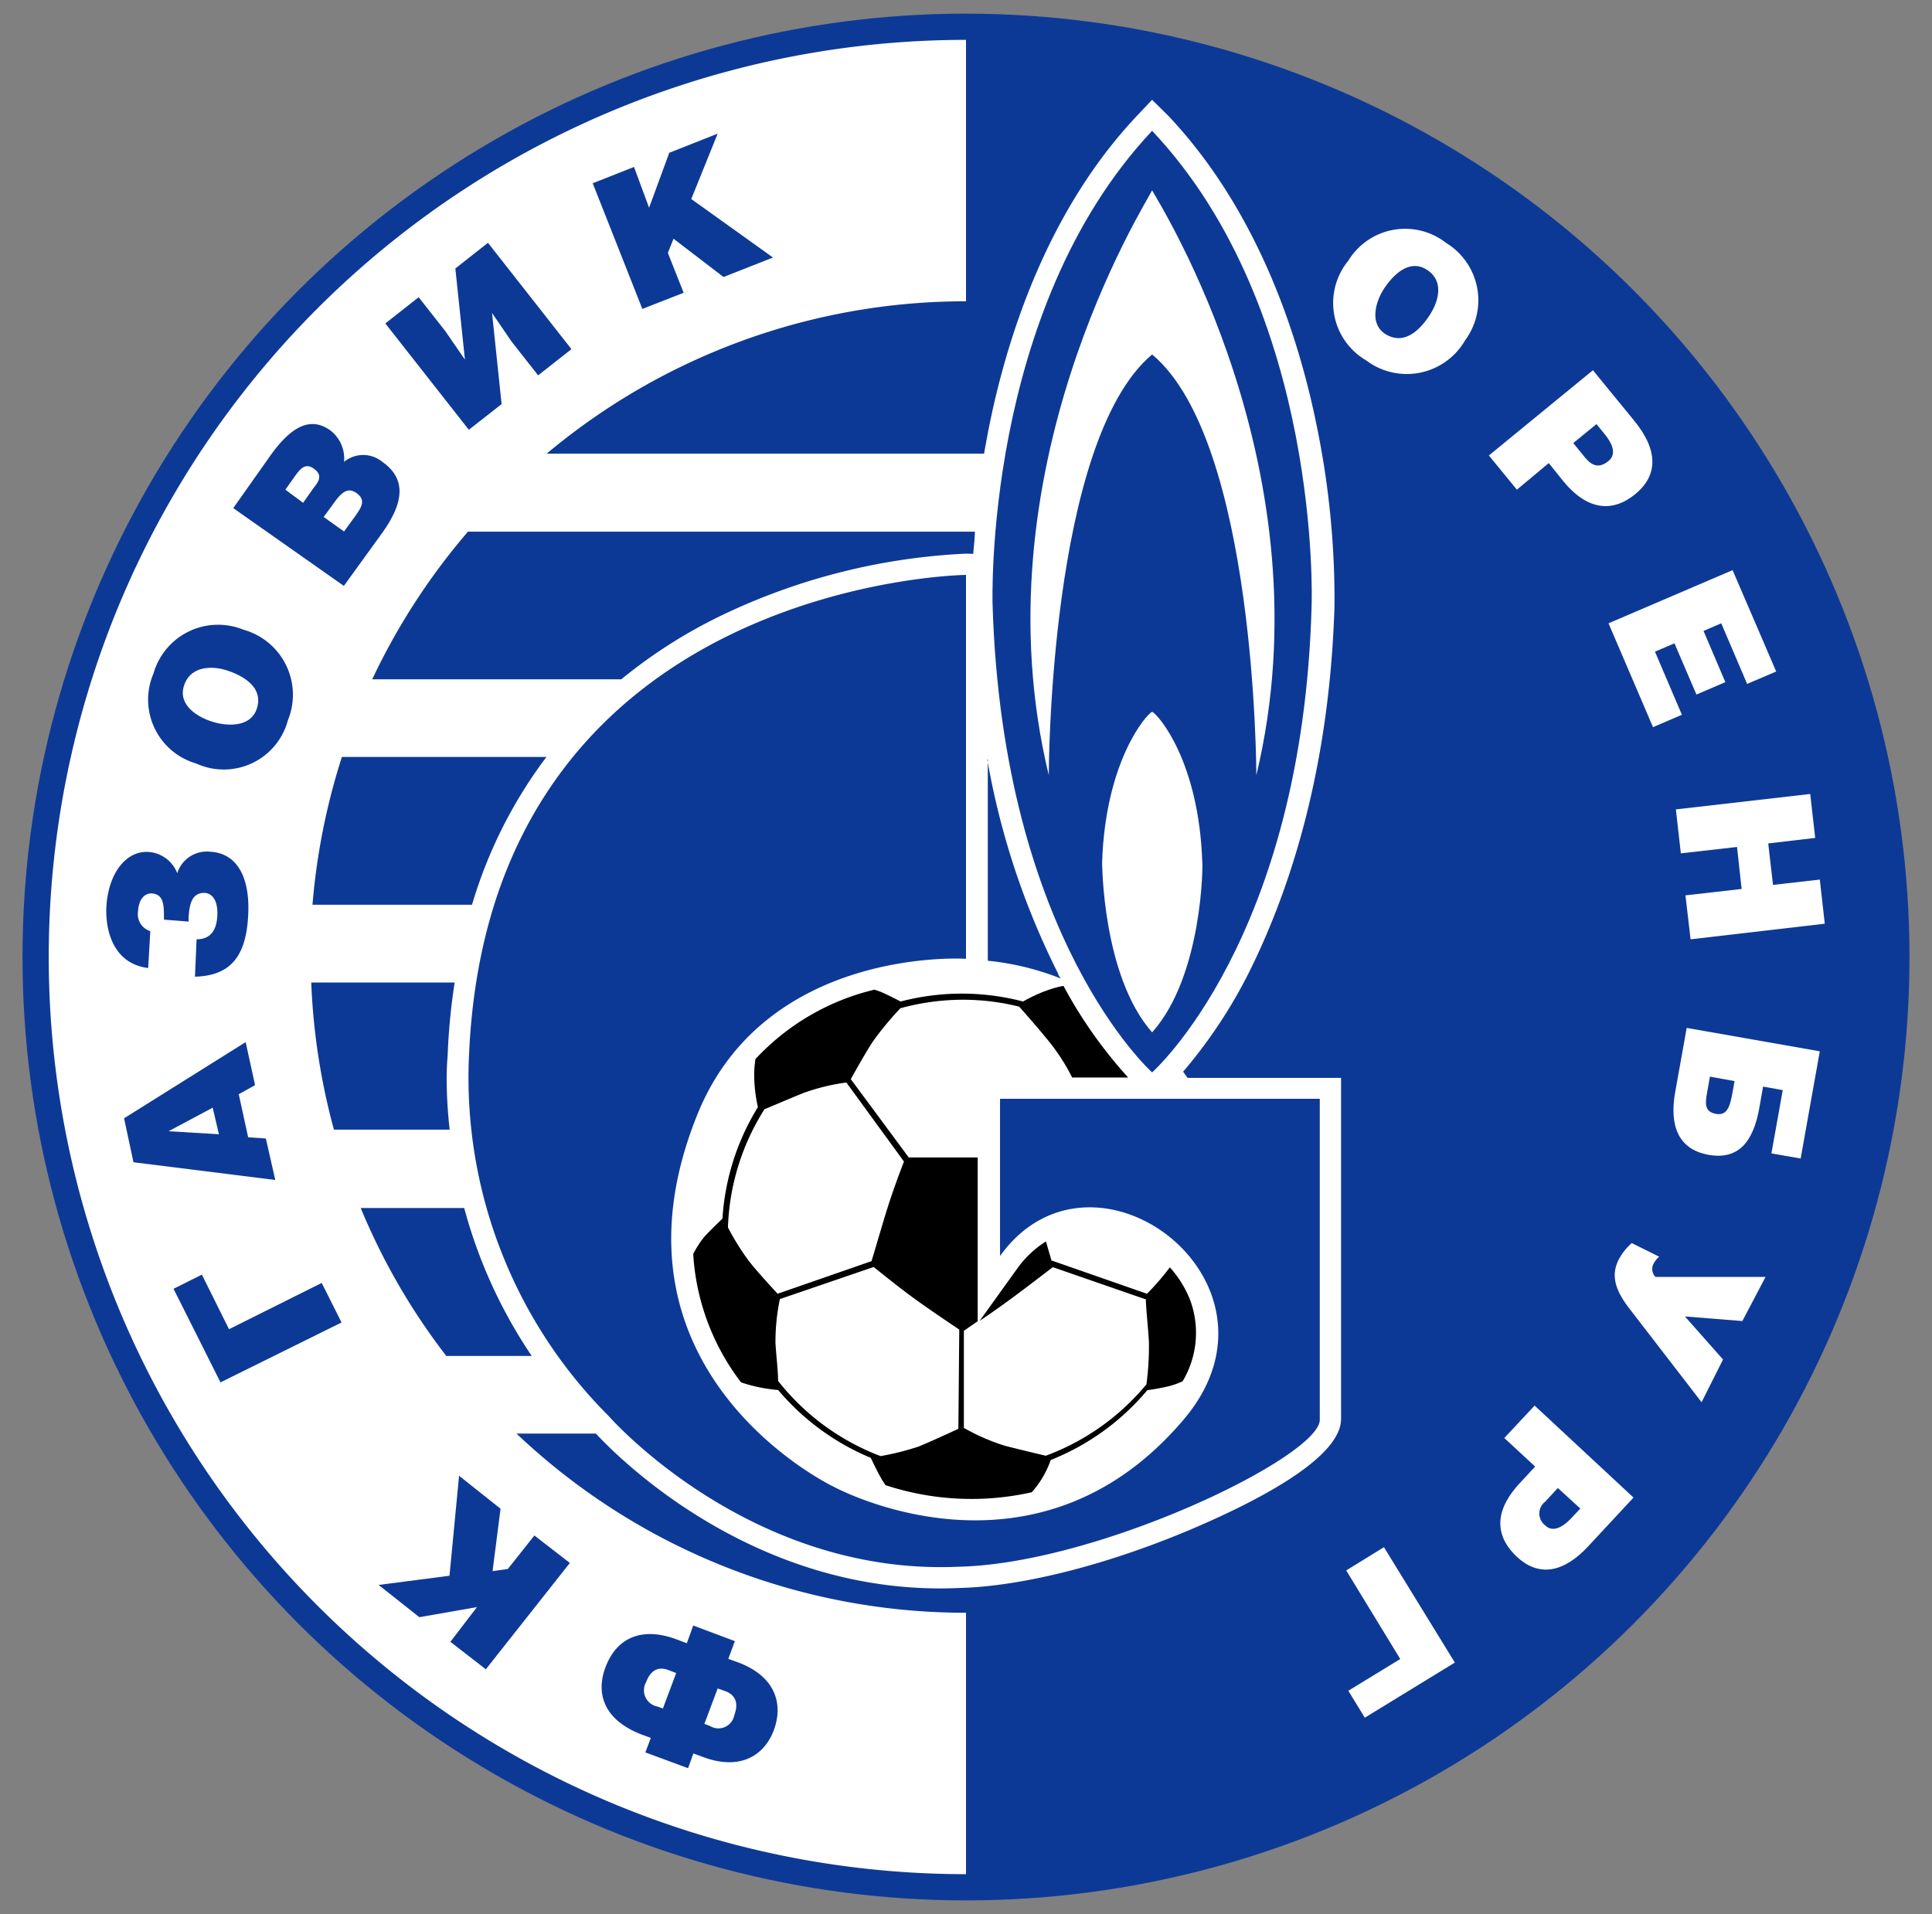
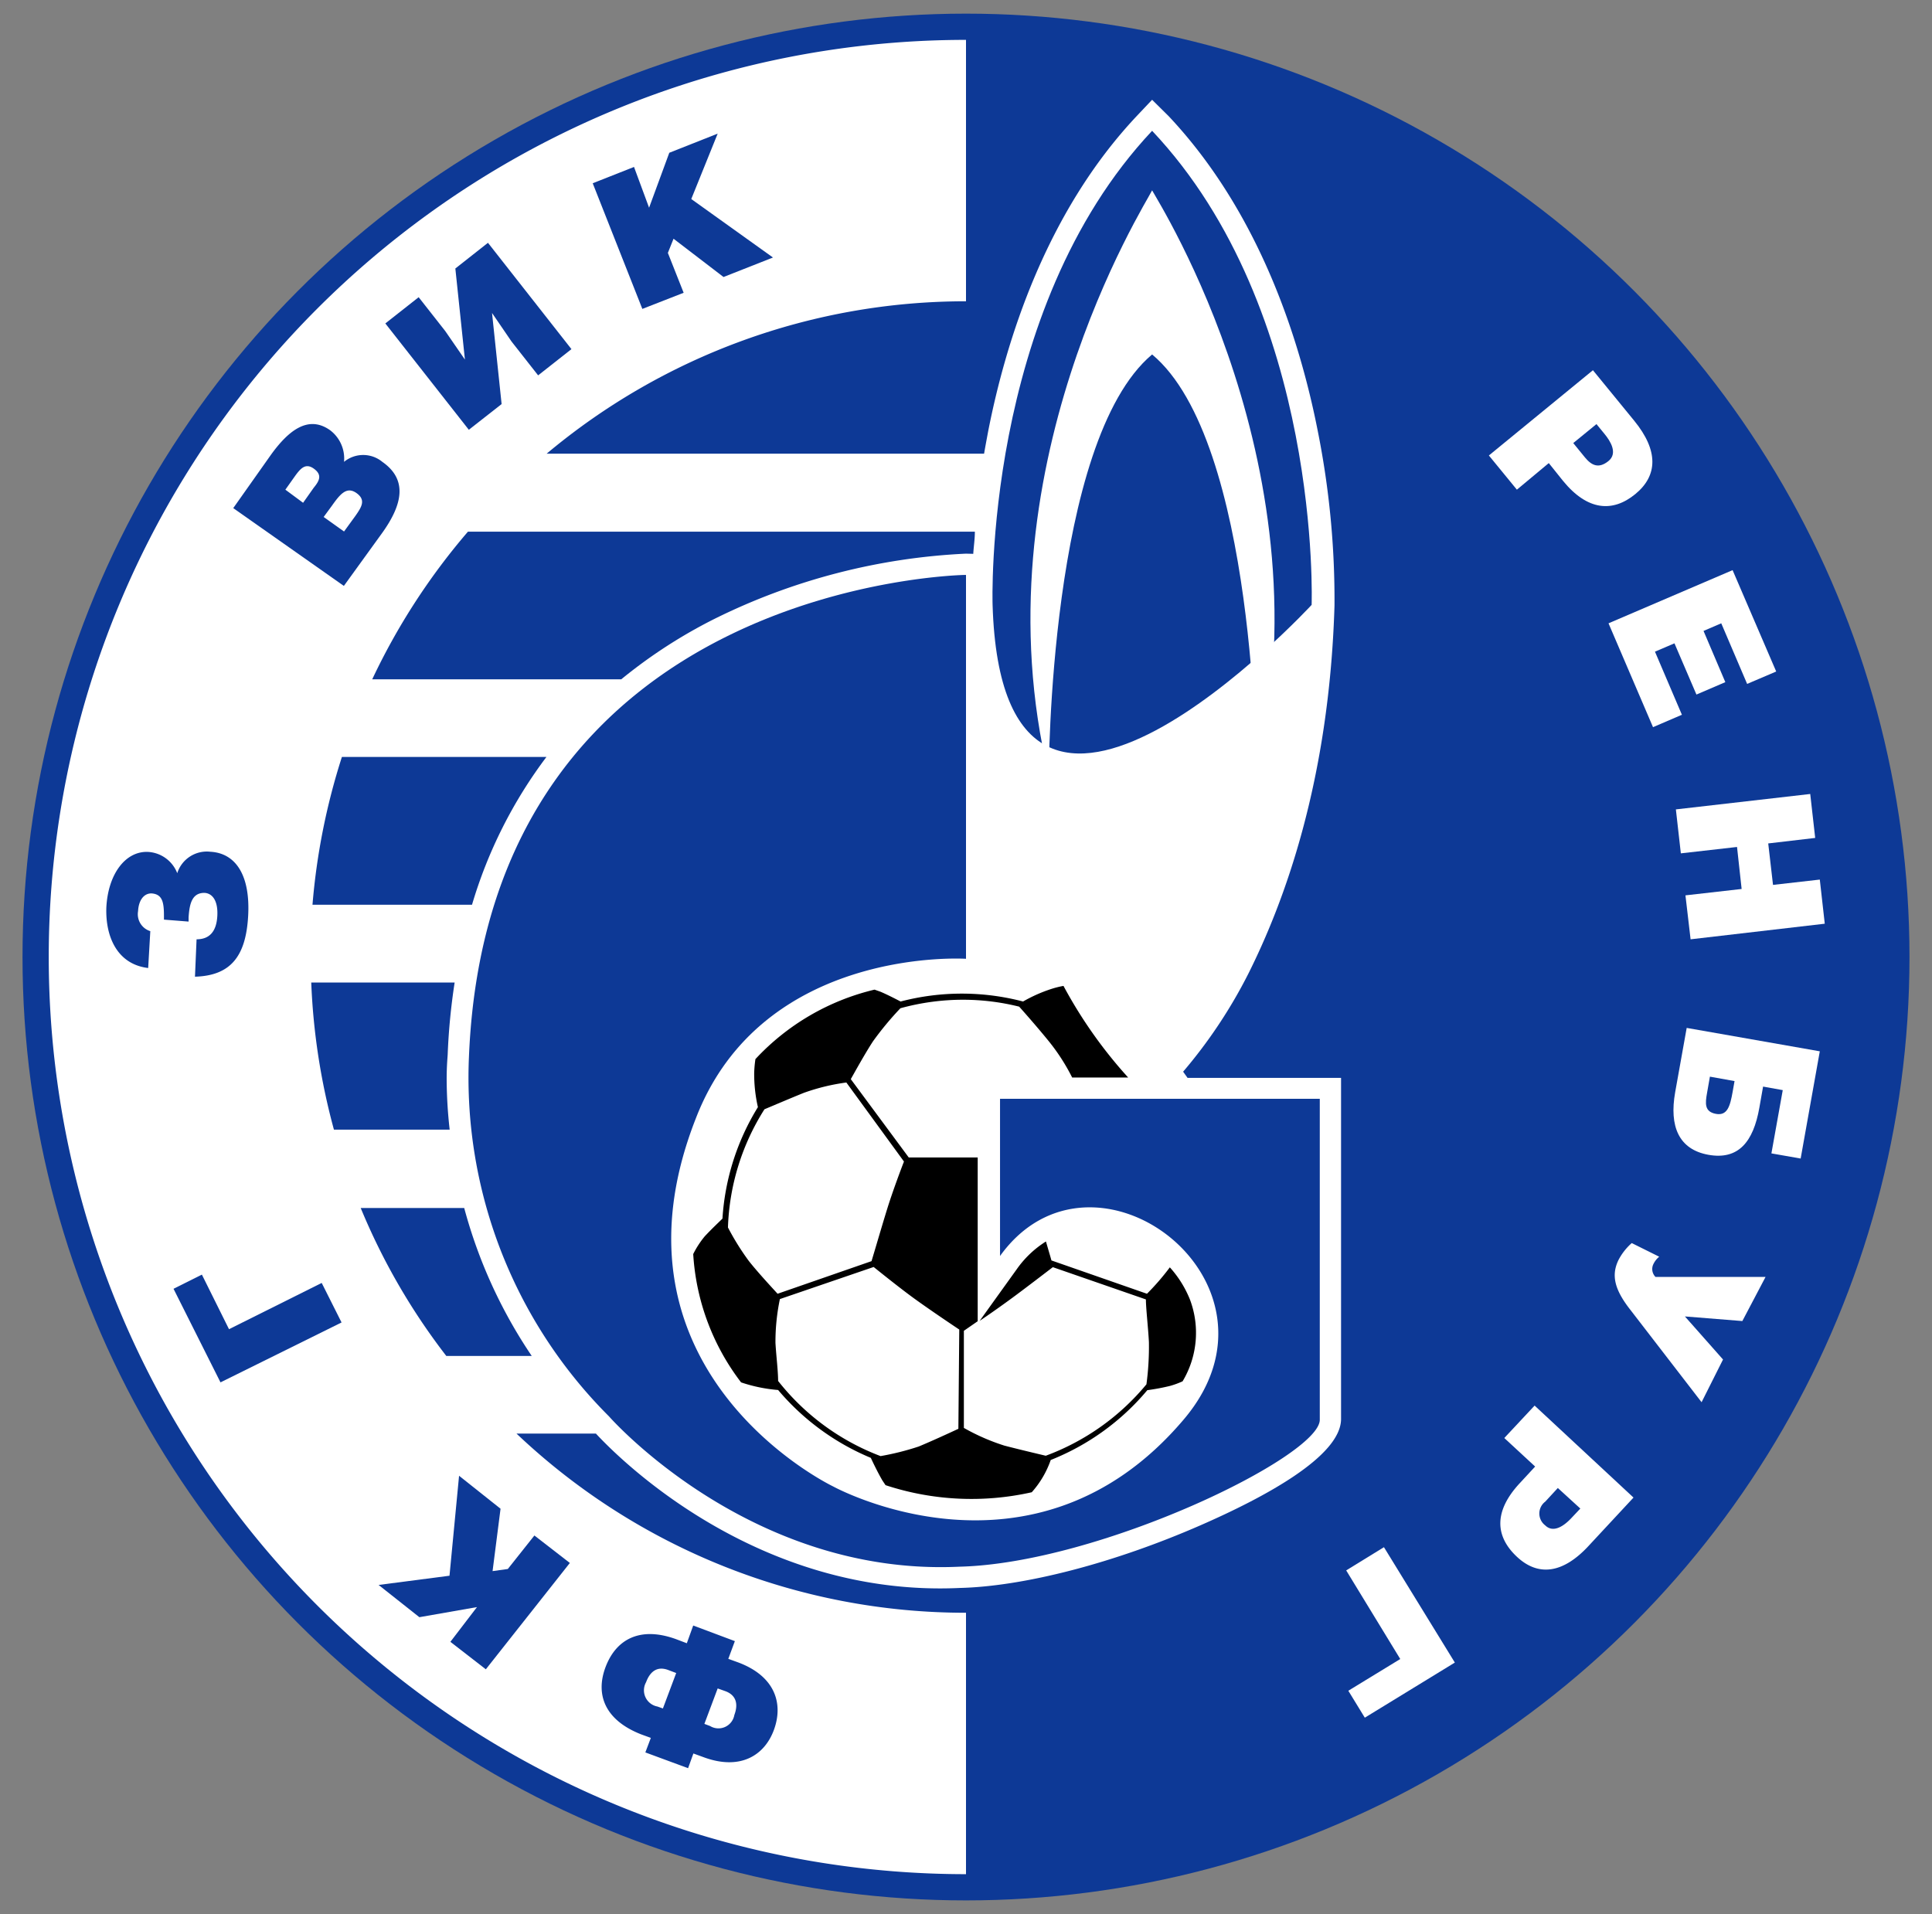
<svg xmlns="http://www.w3.org/2000/svg" id="Layer_1" data-name="Layer 1" viewBox="0 0 109 108">
  <rect x="0" y="0" width="109" height="108" fill="#808080" stroke="none" />
  <defs>
    <style>.cls-1{fill:#0d3996;}.cls-2{fill:#fff;}</style>
  </defs>
  <circle class="cls-1" cx="54.5" cy="54" r="53.23" />
  <path class="cls-2" d="M67,60.82l-.25-.35a28,28,0,0,0,3.68-5.53c2-4,4.56-10.81,4.86-20.77a48.55,48.55,0,0,0-.94-9.83c-1-5.1-3.27-12.32-8.42-17.79L65,5.63l-.87.92C59,12,56.75,19.24,55.75,24.34c-.08.43-.16.85-.23,1.26H30.84A36.8,36.8,0,0,1,54.5,17V2.25h0a51.75,51.75,0,0,0,0,103.5h0V91A36.81,36.81,0,0,1,29.14,80.89h4.48c1.24,1.34,9.05,9.25,20.54,8.71,3.64-.09,8.71-1.41,13.58-3.54,3.61-1.58,7.92-3.89,7.92-6V60.82Z" />
  <path class="cls-1" d="M19.29,42.71H30.83a26.21,26.21,0,0,0-4.2,8.34h-9A37.12,37.12,0,0,1,19.29,42.71Z" />
  <path class="cls-1" d="M17.56,55.44h8.09a35.72,35.72,0,0,0-.39,4c0,.13-.06.63-.06,1.43a26.08,26.08,0,0,0,.17,2.87H18.84A37,37,0,0,1,17.56,55.44Z" />
  <path class="cls-1" d="M25.18,76.51a36.29,36.29,0,0,1-4.83-8.35h5.84A27.7,27.7,0,0,0,30,76.51Z" />
  <path class="cls-1" d="M54.49,31.24a35.65,35.65,0,0,0-14.12,3.65,28.46,28.46,0,0,0-5.32,3.44H21A36.94,36.94,0,0,1,26.4,30H55c0,.44-.07.86-.09,1.25Z" />
-   <path class="cls-1" d="M55.7,42.85a43.48,43.48,0,0,0,4,12.09c0,.09.1.18.14.27a15.14,15.14,0,0,0-4.11-1V42.85Z" />
  <path d="M67.14,73.34A6.08,6.08,0,0,0,66,71.51,13.78,13.78,0,0,1,64.71,73l-5.39-1.88c-.07-.26-.19-.65-.31-1.07a5.74,5.74,0,0,0-1.65,1.57l-2.09,2.91c.58-.39,1.27-.88,1.72-1.21.73-.53,2.21-1.67,2.41-1.82l5.25,1.82c0,.49.13,1.62.17,2.41a16,16,0,0,1-.14,2.38A13.39,13.39,0,0,1,59,82.14c-.55-.13-1.56-.37-2.33-.57a11.9,11.9,0,0,1-2.29-1V75.09l.78-.54V65.31h-1c-1.07,0-2.4,0-2.89,0L48,60.89c.22-.39.8-1.44,1.25-2.13a17.7,17.7,0,0,1,1.55-1.87,13.33,13.33,0,0,1,3.54-.48,13.15,13.15,0,0,1,3.16.39c.26.29,1.09,1.23,1.71,2a11.33,11.33,0,0,1,1.28,2v0h3.16A25.92,25.92,0,0,1,60,55.63a5,5,0,0,0-.65.16,8.35,8.35,0,0,0-1.63.72,13.64,13.64,0,0,0-6.91,0c-.25-.13-.71-.37-1.13-.55l-.34-.12a13.41,13.41,0,0,0-6.72,3.92,6.59,6.59,0,0,0-.07.78,8.42,8.42,0,0,0,.21,1.93,13.57,13.57,0,0,0-2,6.29c-.13.13-.62.59-1,1a5.21,5.21,0,0,0-.65,1A13.21,13.21,0,0,0,41.81,78h0a8.66,8.66,0,0,0,2.09.43,13.77,13.77,0,0,0,5.23,3.83c.08.17.36.77.65,1.27l.18.27a15.5,15.5,0,0,0,8.25.4l0,0a5.39,5.39,0,0,0,1.07-1.82,13.7,13.7,0,0,0,5.45-3.94,12,12,0,0,0,1.28-.24,4.76,4.76,0,0,0,.71-.26A5.33,5.33,0,0,0,67.14,73.34ZM41.07,69.26a13.23,13.23,0,0,1,2.06-6.67c.48-.2,1.46-.62,2.23-.93a11.65,11.65,0,0,1,2.39-.58L51,65.54c-.18.46-.64,1.69-.93,2.62s-.72,2.41-.9,3L43.87,73c-.3-.33-1.12-1.21-1.63-1.86A14.36,14.36,0,0,1,41.07,69.26Zm13,11.36c-.43.2-1.49.69-2.24,1a15,15,0,0,1-2.15.54,13.38,13.38,0,0,1-5.78-4.24c0-.56-.11-1.44-.15-2.15A11.83,11.83,0,0,1,44,73.3l5.29-1.81c.35.28,1.44,1.16,2.25,1.75s2.07,1.44,2.58,1.78Z" />
  <path class="cls-1" d="M54.5,32.44V54.1s-11.48-.75-15.24,9C33.61,77.47,47,83.87,47,83.87s11.3,6.22,19.77-3.76c6.59-7.73-5.08-16.58-10.35-9.24V62H74.46V80.11c0,2.07-12.43,8.1-20.33,8.29-11.86.56-19.77-8.48-19.77-8.48a27,27,0,0,1-7.9-20.35c1.13-26.76,28-27.13,28-27.13Z" />
  <path class="cls-1" d="M40.49,95.27l.45.16c.6.23.72.73.49,1.34a.91.91,0,0,1-1.37.62l-.32-.12Zm-1.67,4.5.3-.83.55.2c2.08.78,3.47-.08,4-1.55s.06-3-2-3.78l-.58-.21.37-1-2.35-.88-.36,1-.58-.22c-2.06-.76-3.41,0-4,1.55s-.06,3,2,3.81l.55.2-.31.82ZM37.4,96.4l-.31-.11a.93.93,0,0,1-.64-1.37c.23-.62.64-.92,1.25-.69l.45.17Z" />
  <path class="cls-1" d="M26.91,90.68l-3.25.57-2.3-1.82,4-.52.54-5.64,2.34,1.86-.45,3.52.86-.12,1.5-1.89,2,1.55-4.74,6-2-1.55Z" />
  <path class="cls-1" d="M9.79,72.72l1.6-.8L12.92,75l5.23-2.61,1.12,2.23L12.44,78Z" />
-   <path class="cls-1" d="M12.35,64l-2.84-.17L12,62.5ZM7.53,65.58l8,1L15,64.24l-1-.07-.53-2.43.92-.51-.53-2.43L7,63.1Z" />
  <path class="cls-1" d="M9.25,51.89v-.21c0-.78-.09-1.23-.71-1.27-.44,0-.72.41-.75,1a1,1,0,0,0,.69,1.13l-.12,2.08C6.6,54.41,5.94,52.83,6,51.2c.1-1.91,1.1-3.2,2.37-3.13A1.88,1.88,0,0,1,10,49.27a1.75,1.75,0,0,1,1.87-1.21c1.44.08,2.26,1.34,2.13,3.63S13,55.05,11,55.11L11.09,53c.73,0,1.12-.44,1.17-1.31s-.28-1.29-.73-1.31c-.69,0-.84.6-.89,1.38V52Z" />
-   <path class="cls-1" d="M10.41,38.61c.37-1,1.51-1.09,2.49-.75,1.19.42,1.93,1.13,1.58,2.15s-1.65,1-2.57.69S10,39.68,10.41,38.61ZM8.66,38a3.75,3.75,0,0,0,2.41,5.08,3.74,3.74,0,0,0,5.17-2.43,3.81,3.81,0,0,0-2.51-5.12A3.79,3.79,0,0,0,8.66,38Z" />
  <path class="cls-1" d="M18.26,29.17l.47-.64c.46-.65.83-1.1,1.38-.71s.29.79-.06,1.29l-.64.88ZM16.1,27.63l.51-.72c.31-.43.6-.82,1.09-.47s.33.68,0,1.08l-.6.85Zm3.3,5.43,2.17-3c1.15-1.61,1.43-3,0-4a1.7,1.7,0,0,0-2.16,0,2,2,0,0,0-.78-1.78c-1.23-.88-2.35,0-3.35,1.39l-2.12,3Z" />
  <path class="cls-1" d="M27.53,13.7l4.71,6-1.88,1.48-1.5-1.91-1.1-1.61.54,5.14-1.85,1.45-4.71-6,1.88-1.48,1.5,1.91,1.11,1.61-.54-5.14Z" />
  <path class="cls-1" d="M36.62,11.72l1.14-3.1,2.73-1.08L39,11.23l4.61,3.3-2.79,1.1L38,13.47l-.32.8.89,2.25-2.33.91-2.8-7.09,2.33-.92Z" />
-   <path class="cls-2" d="M80.53,15.24c.93.62.67,1.74.09,2.6-.7,1.05-1.57,1.58-2.47,1s-.56-1.85,0-2.65S79.59,14.61,80.53,15.24Zm1.06-1.53a3.75,3.75,0,0,0-5.52,1,3.75,3.75,0,0,0,1,5.62,3.8,3.8,0,0,0,5.59-1.13A3.79,3.79,0,0,0,81.59,13.71Z" />
  <path class="cls-2" d="M90.07,23.93l.45.55c.34.41.77,1.1.22,1.54s-.95.24-1.32-.21L88.76,25Zm-2.69,2.2.8,1c1.39,1.7,2.81,1.79,4.08.75s1.32-2.45-.06-4.14l-2.33-2.85L84,25.7l1.58,1.93Z" />
  <path class="cls-2" d="M100.21,37.89l-1.64.7-1.46-3.42-1,.43,1.23,2.89-1.63.7L94.47,36.3l-1.1.47,1.52,3.56-1.63.7-2.51-5.86,7-3Z" />
  <path class="cls-2" d="M99.76,47.59l.27,2.34,2.64-.3.28,2.49L95.38,53l-.29-2.48,3.17-.36L98,47.79l-3.17.36-.28-2.48,7.58-.87.28,2.48Z" />
  <path class="cls-2" d="M97.86,61l-.11.62c-.14.78-.29,1.35-.94,1.23s-.61-.58-.5-1.19l.16-.91Zm4.81-1.68L95.16,58l-.65,3.63c-.34,1.92.2,3.23,1.88,3.53s2.53-.72,2.87-2.66l.21-1.19,1.11.2-.64,3.57,1.65.29Z" />
  <path class="cls-2" d="M98.3,74.54l-3.24-.26,2.15,2.43L96,79.12,92,73.93c-.94-1.19-1.1-2-.68-2.85a3.32,3.32,0,0,1,.74-.94l1.55.77a1.21,1.21,0,0,0-.33.42.63.63,0,0,0,.12.72l6.21,0Z" />
  <path class="cls-2" d="M89.16,85.12l-.49.52c-.36.39-1,.91-1.49.43a.84.84,0,0,1,0-1.34l.71-.77Zm-2.55-2.37-.86.93c-1.49,1.6-1.39,3-.19,4.14s2.61,1,4.1-.63l2.5-2.69-5.58-5.19-1.71,1.83Z" />
  <path class="cls-2" d="M77,96.92l-.93-1.52L79,93.61l-3.05-5,2.13-1.31,4,6.51Z" />
-   <path class="cls-1" d="M65,7.38c9.6,10.17,9,26.75,9,26.75C73.51,53,65,60.51,65,60.51S56.57,53,56,34.13c0,0-.56-16.58,9-26.75" />
-   <path class="cls-2" d="M65,58.25c-2.82-3.2-2.82-9.61-2.82-9.61.19-5.65,2.45-8.29,2.82-8.48.38.19,2.64,2.83,2.83,8.48C67.87,48.64,67.87,55.05,65,58.25Z" />
+   <path class="cls-1" d="M65,7.38c9.6,10.17,9,26.75,9,26.75S56.57,53,56,34.13c0,0-.56-16.58,9-26.75" />
  <path class="cls-2" d="M70.88,43.74S70.88,24.9,65,20c-5.83,4.9-5.83,23.74-5.83,23.74-4.14-17.14,5.46-32.22,5.83-33C65.42,11.52,75,26.6,70.88,43.74Z" />
</svg>